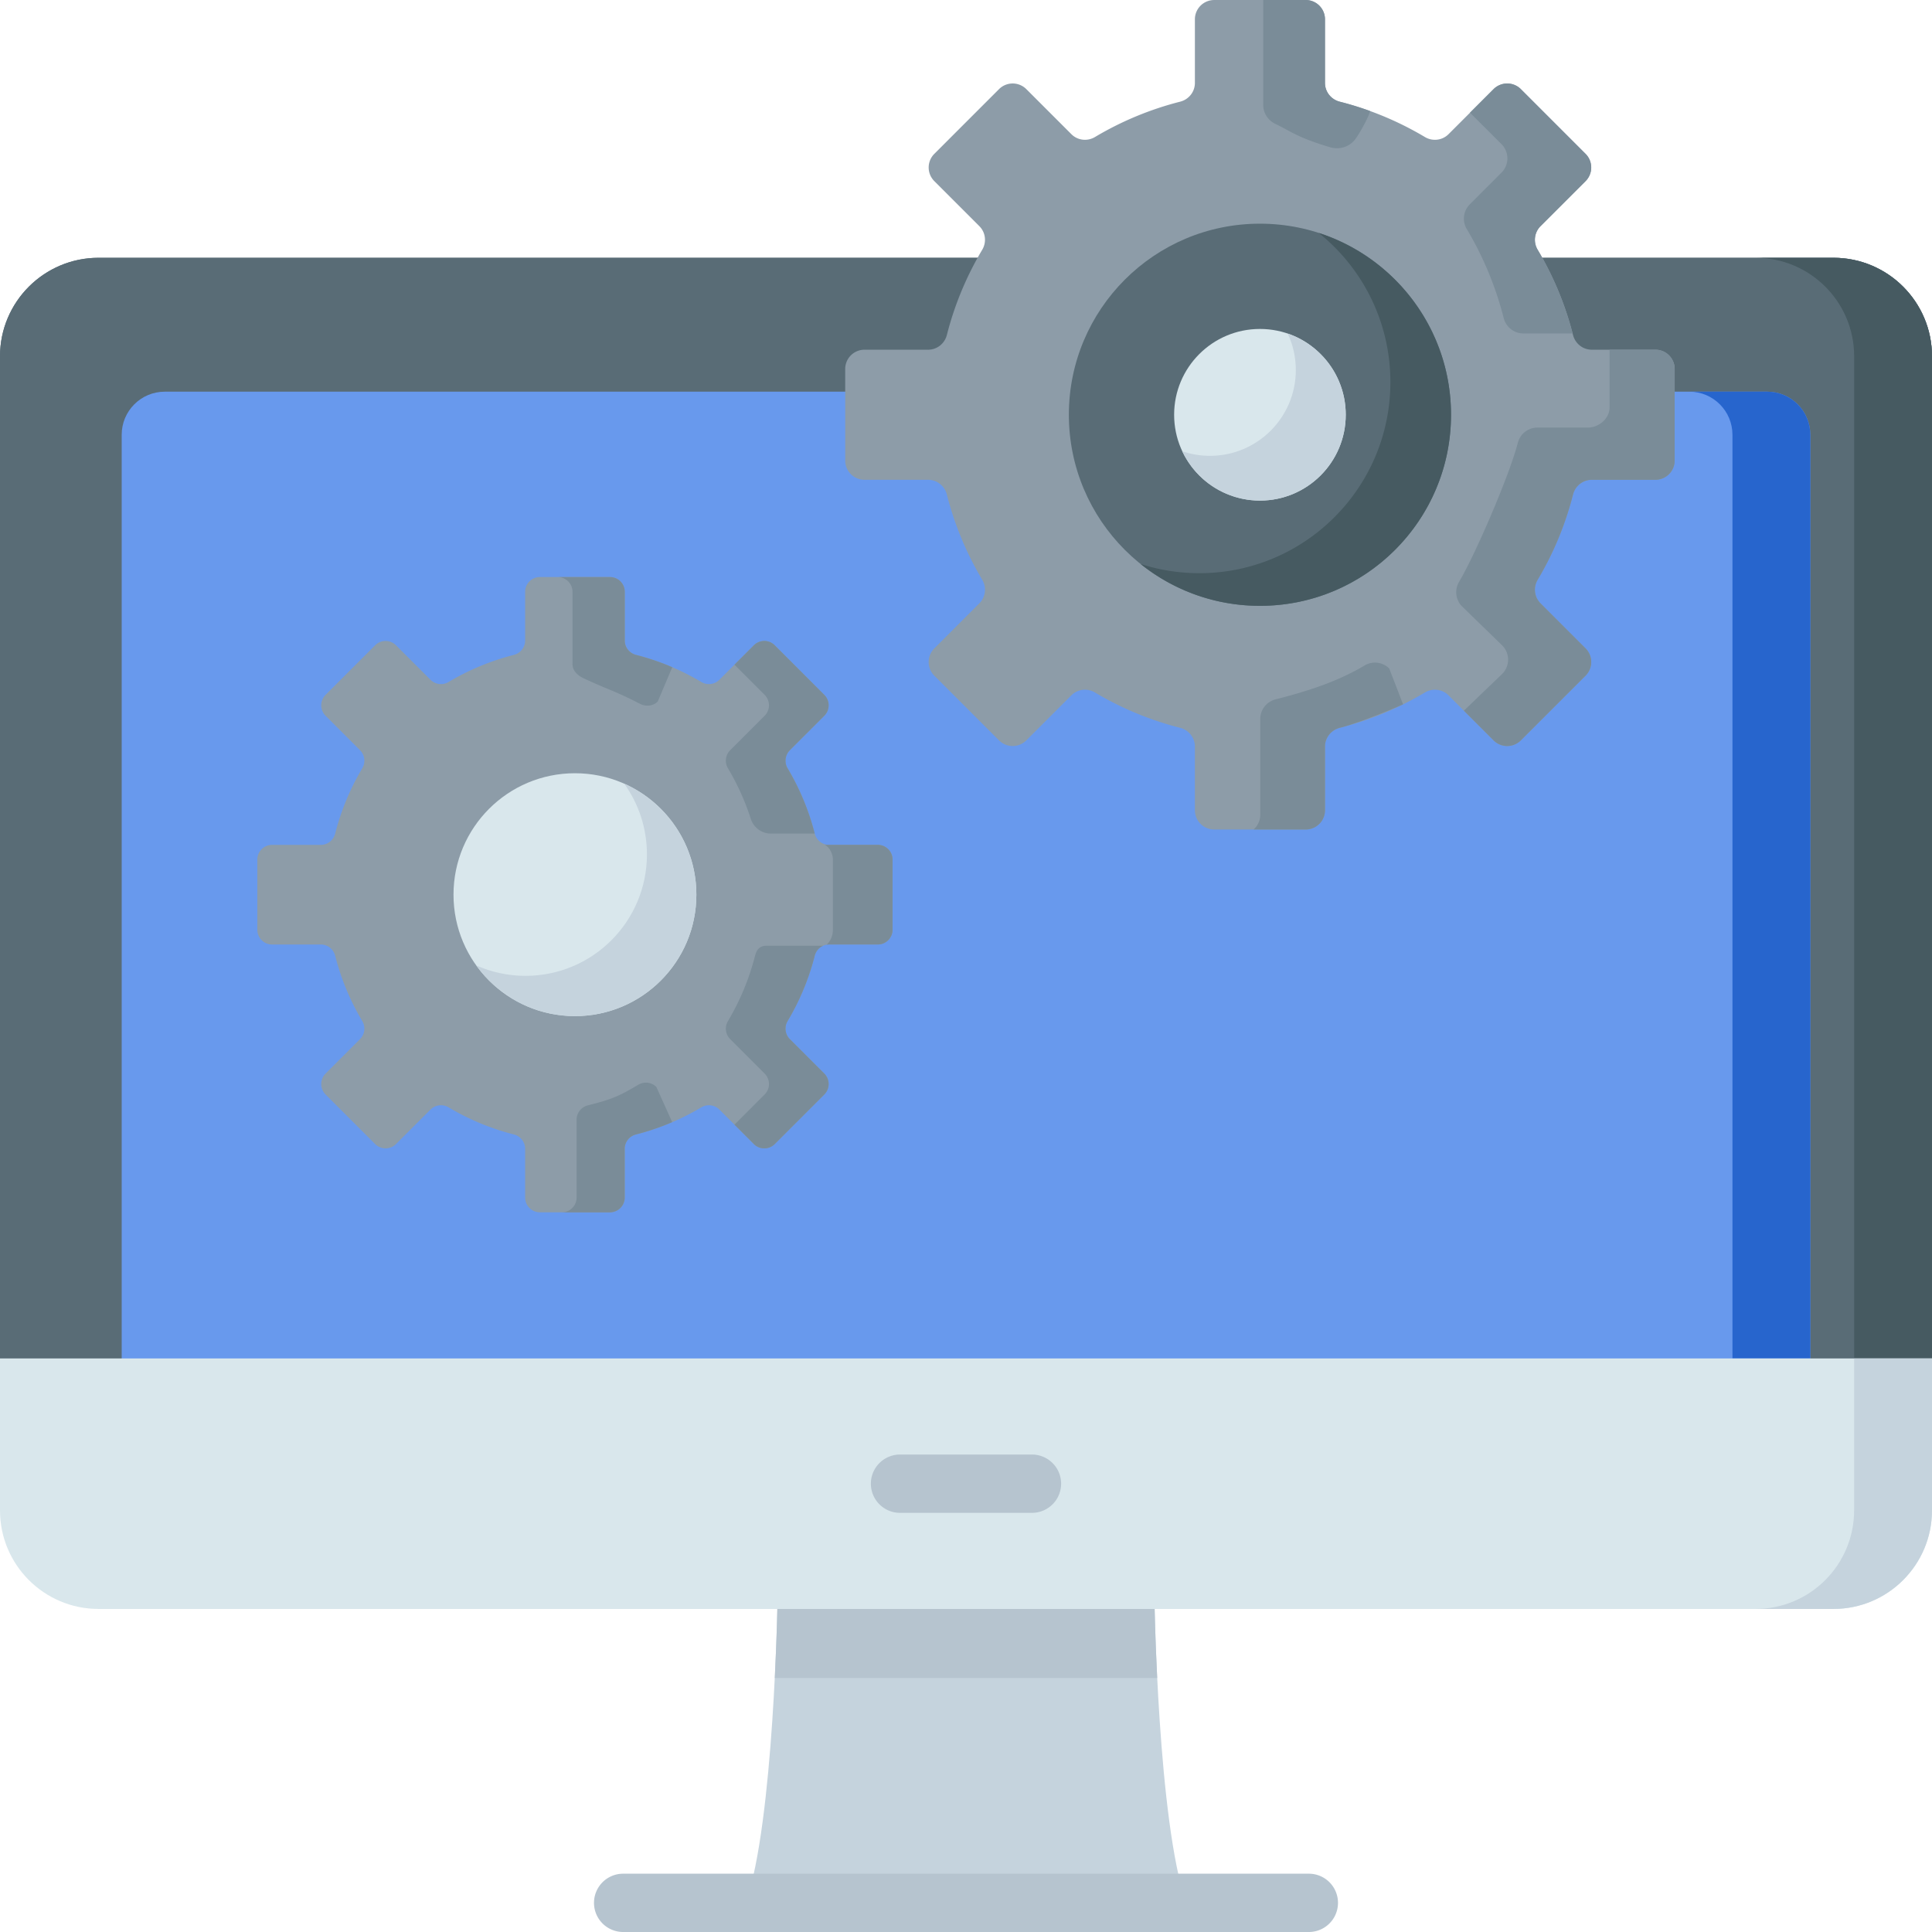
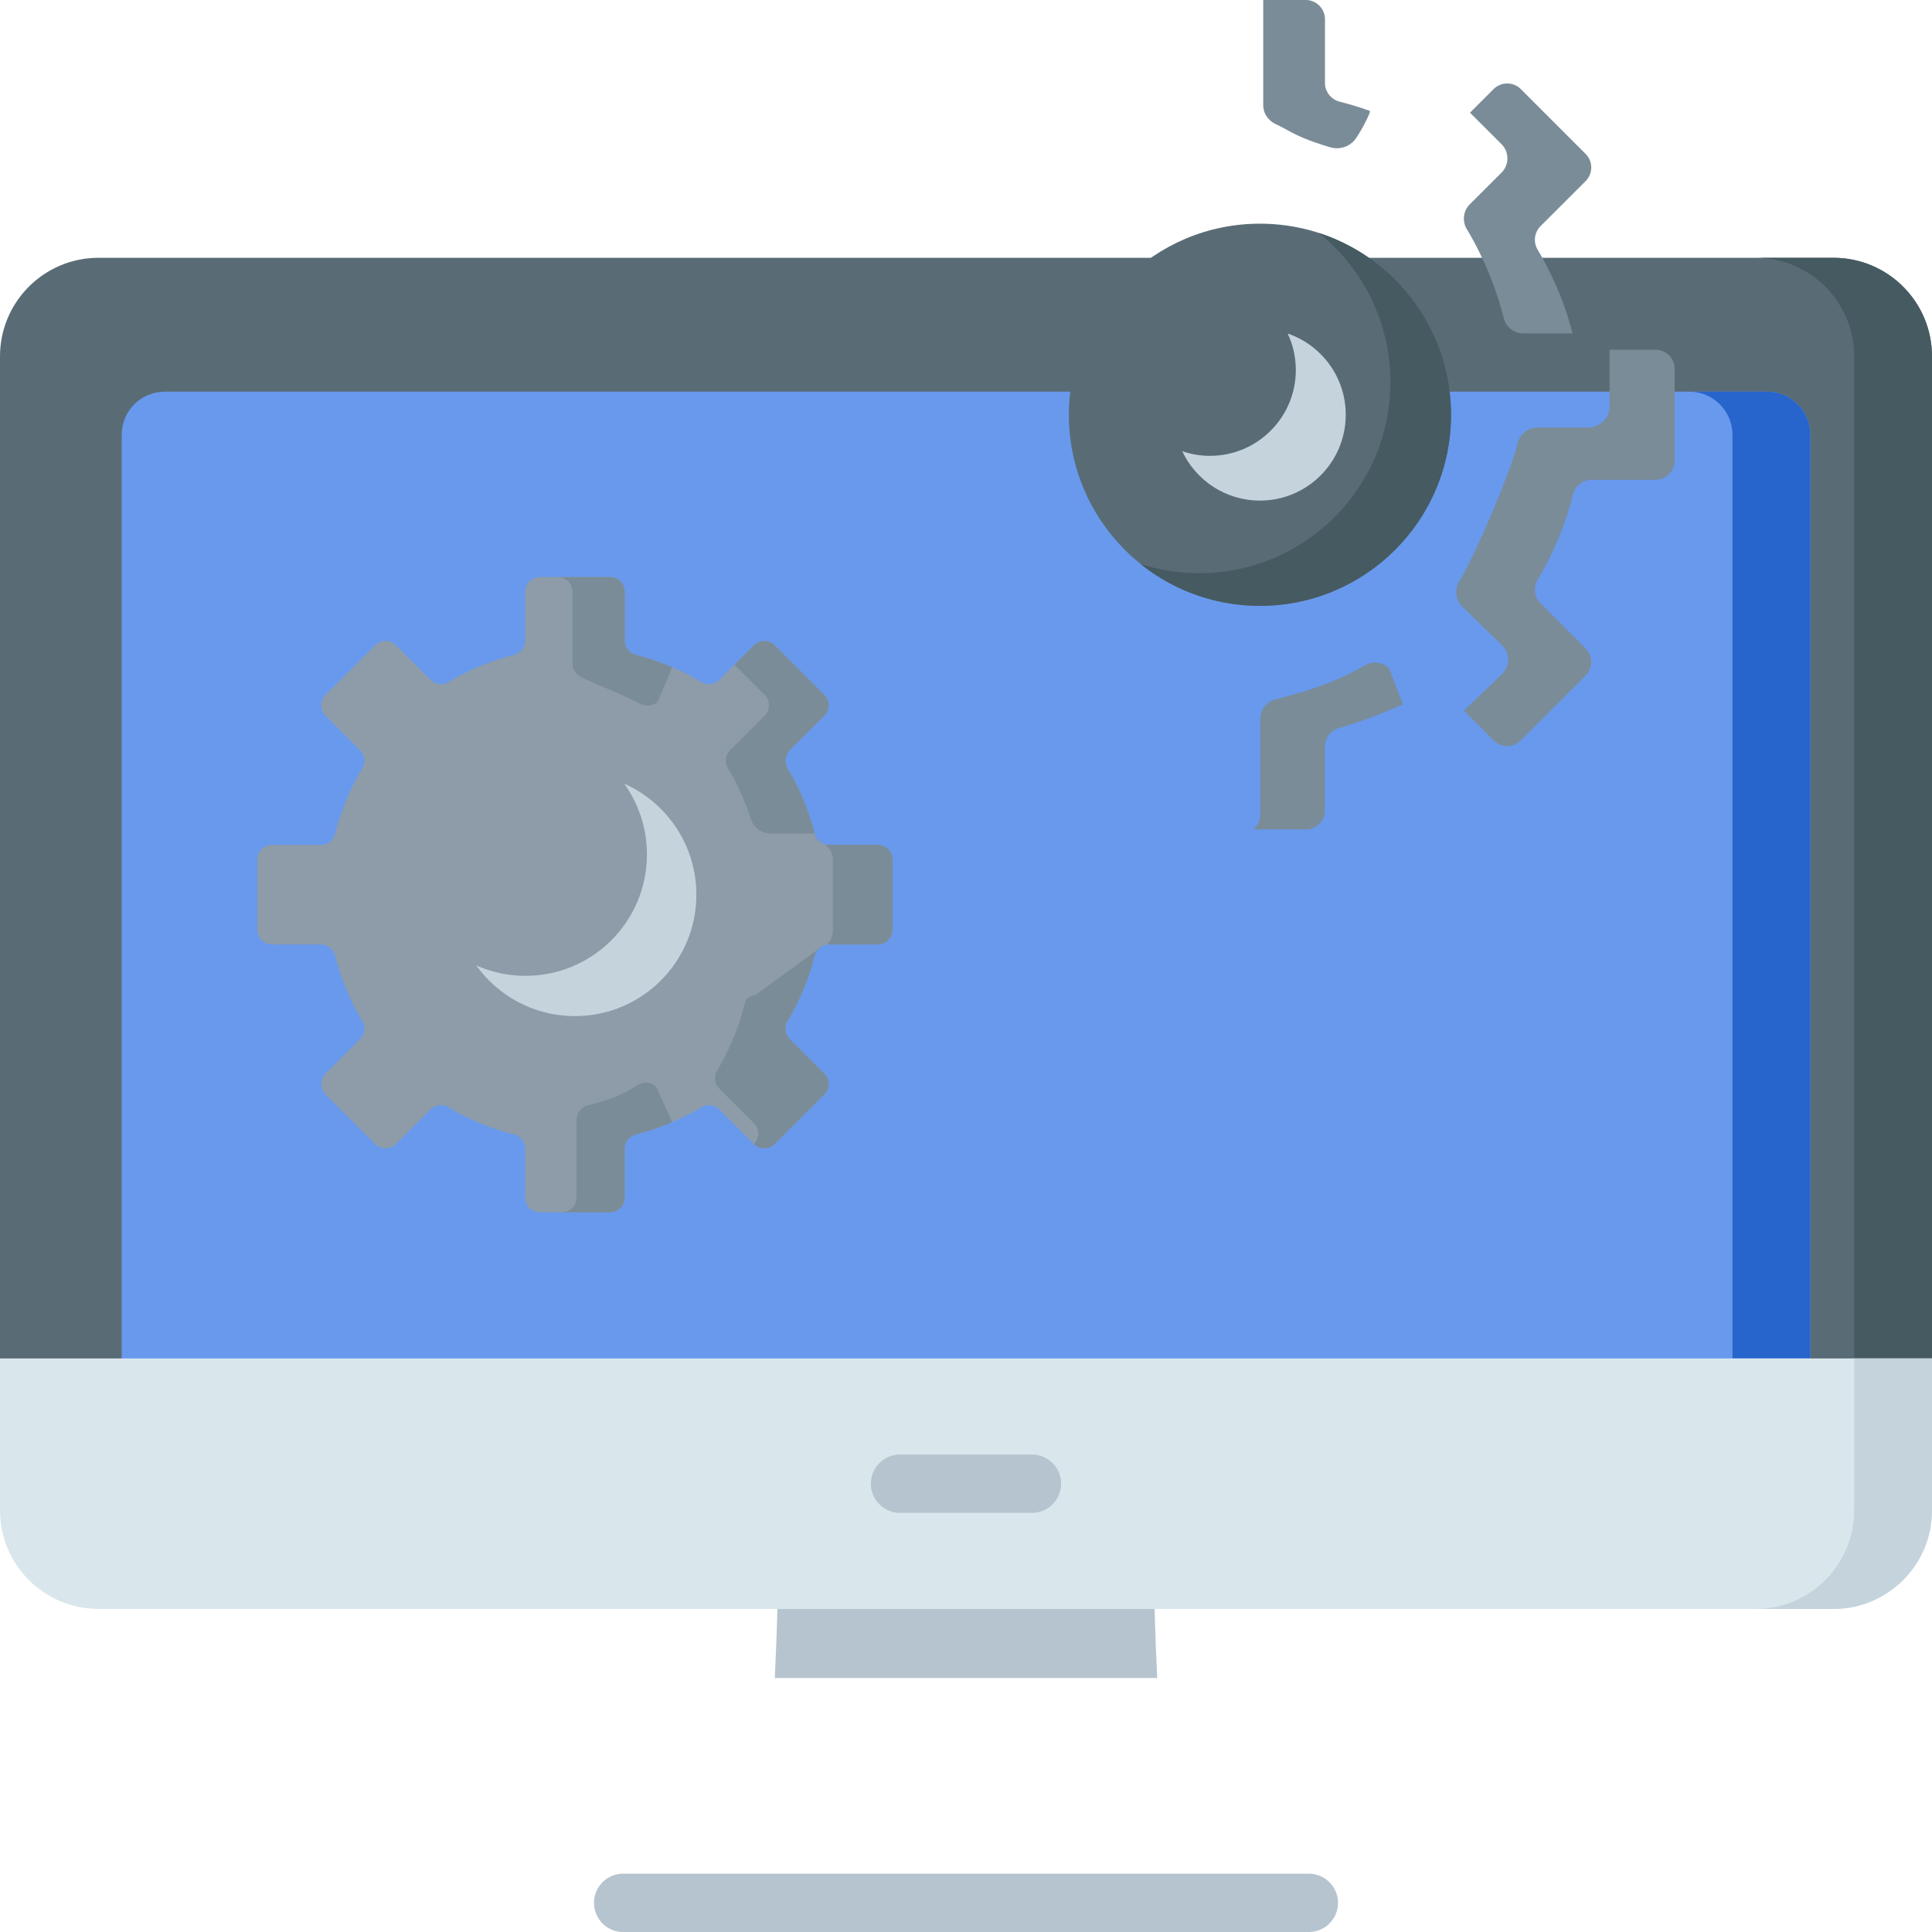
<svg xmlns="http://www.w3.org/2000/svg" version="1.1" width="512" height="512" x="0" y="0" viewBox="0 0 512 512" style="enable-background:new 0 0 512 512" xml:space="preserve" class="">
  <g>
-     <path fill="#c5d3dd" d="M305.937 424.053H206.06s-.935 58.759-8.411 80.222h116.7c-7.477-21.463-8.412-80.222-8.412-80.222z" data-original="#c5d3dd" class="" />
    <path fill="#b6c4cf" d="M306.671 444.686H205.327c.598-11.933.732-20.628.732-20.628h99.88s.134 8.695.732 20.628z" data-original="#b6c4cf" class="" />
-     <path fill="#596c76" d="M0 359.999V94.435C0 80.01 11.694 68.316 26.119 68.316h459.76c14.425 0 26.119 11.694 26.119 26.119v265.564z" data-original="#596c76" class="" />
    <path fill="#596c76" d="M0 371.761V94.435C0 80.01 11.694 68.316 26.119 68.316h459.76c14.425 0 26.119 11.694 26.119 26.119v277.327H0z" data-original="#596c76" class="" />
    <path fill="#465a61" d="M512 94.431v265.573h-20.628V94.431c0-14.419-11.696-26.115-26.125-26.115h20.628c14.429 0 26.125 11.696 26.125 26.115z" data-original="#465a61" class="" />
    <path fill="#6899ed" d="M479.748 371.761H32.25v-256.54c0-6.308 5.114-11.422 11.422-11.422h424.655c6.308 0 11.422 5.114 11.422 11.422v256.54z" data-original="#82aee3" class="" />
    <path fill="#2765cd" d="M479.748 115.227v244.777H459.12V115.227c0-6.312-5.116-11.428-11.417-11.428h20.628c6.302 0 11.417 5.116 11.417 11.428z" data-original="#528fd8" class="" />
    <path fill="#d9e7ec" d="M485.879 426.389H26.119C11.694 426.389 0 414.695 0 400.27V360h511.998v40.271c0 14.424-11.694 26.118-26.119 26.118z" data-original="#d9e7ec" class="" />
    <path fill="#c5d3dd" d="M511.998 359.999v40.266c0 14.429-11.696 26.125-26.125 26.125h-20.628c14.419 0 26.115-11.696 26.115-26.125v-40.266z" data-original="#c5d3dd" class="" />
    <path fill="#b6c4cf" d="M273.606 400.919h-35.214a7.726 7.726 0 0 1 0-15.45h35.214a7.726 7.726 0 0 1 0 15.45zM346.98 512H165.018a7.726 7.726 0 0 1 0-15.45H346.98a7.726 7.726 0 0 1 0 15.45z" data-original="#b6c4cf" class="" />
-     <path fill="#8d9ca8" d="M223.987 122.04V97.79a5.114 5.114 0 0 1 5.114-5.114h16.862c2.36 0 4.387-1.621 4.968-3.908a85.103 85.103 0 0 1 9.366-22.573c1.204-2.021.907-4.594-.756-6.258l-11.935-11.936a5.114 5.114 0 0 1 0-7.232l17.147-17.148a5.115 5.115 0 0 1 7.233 0l11.935 11.935c1.664 1.664 4.236 1.96 6.258.756a85.075 85.075 0 0 1 22.573-9.366c2.287-.581 3.908-2.609 3.908-4.968V5.118a5.114 5.114 0 0 1 5.114-5.114h24.25a5.114 5.114 0 0 1 5.114 5.114V21.98c0 2.36 1.621 4.387 3.908 4.968a85.103 85.103 0 0 1 22.573 9.366c2.021 1.204 4.594.907 6.258-.756l11.935-11.935a5.115 5.115 0 0 1 7.233 0L420.19 40.77a5.114 5.114 0 0 1 0 7.232l-11.935 11.935c-1.663 1.664-1.96 4.236-.756 6.258a85.075 85.075 0 0 1 9.366 22.573c.581 2.287 2.609 3.908 4.968 3.908h16.862a5.114 5.114 0 0 1 5.114 5.114v24.25a5.114 5.114 0 0 1-5.114 5.114h-16.862c-2.36 0-4.387 1.621-4.968 3.908a85.103 85.103 0 0 1-9.366 22.573c-1.204 2.021-.907 4.594.756 6.258l11.935 11.935a5.114 5.114 0 0 1 0 7.232l-17.147 17.148a5.115 5.115 0 0 1-7.233 0l-11.935-11.935c-1.664-1.664-4.236-1.96-6.258-.756a85.089 85.089 0 0 1-22.573 9.366c-2.287.581-3.908 2.609-3.908 4.968v16.862a5.114 5.114 0 0 1-5.114 5.114h-24.25a5.114 5.114 0 0 1-5.114-5.114V197.85c0-2.359-1.621-4.387-3.908-4.968a85.103 85.103 0 0 1-22.573-9.366c-2.021-1.204-4.594-.907-6.258.756l-11.935 11.935a5.115 5.115 0 0 1-7.233 0l-17.147-17.148a5.114 5.114 0 0 1 0-7.232l11.935-11.936c1.664-1.663 1.96-4.236.756-6.258a85.075 85.075 0 0 1-9.366-22.573c-.581-2.287-2.609-3.908-4.968-3.908h-16.862a5.11 5.11 0 0 1-5.112-5.112z" data-original="#8d9ca8" class="" />
    <g fill="#7a8c98">
      <path d="M363.091 29.427c-.405 1.73-3.029 6.359-4.047 7.618-1.565 1.935-4.171 2.69-6.555 1.976-9.043-2.707-10.371-4.244-14.393-6.127-1.981-.927-3.324-2.829-3.324-5.017V-.001h11.248a5.11 5.11 0 0 1 5.113 5.113V21.98c0 2.353 1.63 4.39 3.911 4.971a82.31 82.31 0 0 1 8.047 2.476zM371.826 186.66c-3.98 1.75-11.23 4.67-15.88 5.98-.3.09-.6.16-.9.24a5.21 5.21 0 0 0-3.06 2.16c-.23.34-.42.72-.56 1.12-.1.26-.17.54-.22.82s-.07.58-.07.87v16.86c0 2.77-2.2 5.03-4.94 5.11h-13.98a5.251 5.251 0 0 0 1.77-3.95v-25.36c0-2.46 1.7-4.58 4.08-5.18 8.41-2.14 16.29-4.65 23.55-8.96a5.35 5.35 0 0 1 6.54.78zM408.256 59.935a5.128 5.128 0 0 0-.754 6.264 85.044 85.044 0 0 1 9.249 22.165h-13.058c-2.465 0-4.584-1.691-5.195-4.074a88.865 88.865 0 0 0-9.789-23.591c-1.253-2.108-.947-4.798.795-6.539l8.405-8.405a5.343 5.343 0 0 0 0-7.558l-8.342-8.332 6.242-6.243a5.116 5.116 0 0 1 7.232 0l17.153 17.153a5.114 5.114 0 0 1 0 7.232zM443.805 97.786v24.253a5.11 5.11 0 0 1-5.113 5.113h-16.858c-2.363 0-4.39 1.62-4.971 3.911a85.27 85.27 0 0 1-9.361 22.572 5.112 5.112 0 0 0 .754 6.254l11.938 11.938a5.114 5.114 0 0 1 0 7.232l-17.153 17.143a5.114 5.114 0 0 1-7.232 0l-7.863-7.861 10.15-9.747a5.343 5.343 0 0 0 0-7.558l-10.625-10.319c-1.742-1.742-2.047-4.431-.795-6.539 4.329-7.263 13.406-28.385 15.546-36.778.611-2.394 2.73-4.085 5.195-4.085h13.355c2.954 0 5.78-2.394 5.78-5.348V92.672h12.142a5.11 5.11 0 0 1 5.111 5.114z" fill="#7a8c98" data-original="#7a8c98" class="" />
    </g>
    <circle cx="333.897" cy="109.915" r="50.637" fill="#596c76" data-original="#596c76" class="" />
    <path fill="#465a61" d="M384.536 109.91c0 27.97-22.67 50.64-50.64 50.64-11.96 0-22.96-4.15-31.63-11.09a50.738 50.738 0 0 0 15.57 2.44c27.96 0 50.63-22.67 50.63-50.64 0-15.99-7.41-30.25-18.98-39.53 20.34 6.57 35.05 25.66 35.05 48.18z" data-original="#465a61" class="" />
-     <circle cx="333.897" cy="109.915" r="22.74" fill="#d9e7ec" data-original="#d9e7ec" class="" />
    <path fill="#c5d3dd" d="M356.636 109.91c0 12.56-10.18 22.75-22.74 22.75-9.1 0-16.96-5.35-20.59-13.08 2.3.79 4.78 1.22 7.35 1.22 12.56 0 22.75-10.18 22.75-22.74 0-3.46-.77-6.74-2.16-9.67 8.95 3.05 15.39 11.54 15.39 21.52z" data-original="#c5d3dd" class="" />
    <path fill="#8d9ca8" d="M68.192 246.384v-18.571a3.917 3.917 0 0 1 3.917-3.917h12.913c1.807 0 3.36-1.241 3.805-2.993A65.116 65.116 0 0 1 96 203.616a3.924 3.924 0 0 0-.579-4.792l-9.14-9.141a3.916 3.916 0 0 1 0-5.539l13.132-13.132a3.916 3.916 0 0 1 5.539 0l9.14 9.14a3.924 3.924 0 0 0 4.792.579 65.182 65.182 0 0 1 17.287-7.173c1.751-.445 2.993-1.998 2.993-3.805V156.84a3.917 3.917 0 0 1 3.917-3.917h18.571a3.917 3.917 0 0 1 3.917 3.917v12.913c0 1.807 1.241 3.36 2.993 3.805a65.116 65.116 0 0 1 17.287 7.173 3.924 3.924 0 0 0 4.792-.579l9.14-9.14a3.916 3.916 0 0 1 5.539 0l13.132 13.132a3.916 3.916 0 0 1 0 5.539l-9.14 9.141a3.924 3.924 0 0 0-.579 4.792 65.182 65.182 0 0 1 7.173 17.287c.445 1.751 1.998 2.993 3.805 2.993h12.913a3.917 3.917 0 0 1 3.917 3.917v18.571a3.917 3.917 0 0 1-3.917 3.917h-12.913c-1.807 0-3.36 1.241-3.805 2.993a65.116 65.116 0 0 1-7.173 17.287 3.924 3.924 0 0 0 .579 4.792l9.14 9.14a3.916 3.916 0 0 1 0 5.539l-13.132 13.132a3.916 3.916 0 0 1-5.539 0l-9.14-9.14a3.924 3.924 0 0 0-4.792-.579 65.182 65.182 0 0 1-17.287 7.173c-1.751.445-2.993 1.998-2.993 3.805v12.913a3.917 3.917 0 0 1-3.917 3.917h-18.571a3.917 3.917 0 0 1-3.917-3.917v-12.913c0-1.807-1.241-3.36-2.993-3.805a65.149 65.149 0 0 1-17.287-7.173 3.924 3.924 0 0 0-4.792.579l-9.14 9.14a3.916 3.916 0 0 1-5.539 0l-13.132-13.132a3.916 3.916 0 0 1 0-5.539l9.14-9.141A3.924 3.924 0 0 0 96 270.58a65.182 65.182 0 0 1-7.173-17.287c-.445-1.751-1.998-2.993-3.805-2.993H72.108a3.916 3.916 0 0 1-3.916-3.916z" data-original="#8d9ca8" class="" />
-     <path fill="#7a8c98" d="M168.556 173.56c3.31.84 6.52 1.94 9.6 3.26l-3.844 9.08c-1.27 1.28-3.191 1.412-4.79.58-6.538-3.401-8.058-3.543-14.809-6.703-1.637-.766-2.99-2-2.99-3.8V156.84a3.91 3.91 0 0 0-3.91-3.91h13.834c2.17 0 3.92 1.75 3.92 3.91v12.92c-.001 1.8 1.239 3.35 2.989 3.8zM204.244 220.9c-2.423 0-4.528-1.591-5.272-3.897a65.729 65.729 0 0 0-6.045-13.383 3.93 3.93 0 0 1 .57-4.8l9.14-9.14a3.905 3.905 0 0 0 0-5.53l-8-8 5.14-5.14a3.917 3.917 0 0 1 5.54 0l13.13 13.14c1.53 1.52 1.53 4 0 5.53l-9.14 9.14a3.945 3.945 0 0 0-.58 4.8 65.321 65.321 0 0 1 7.18 17.28zM218.096 250.64a3.962 3.962 0 0 0-2.19 2.65 65.248 65.248 0 0 1-7.18 17.29c-.92 1.55-.69 3.52.58 4.79l9.14 9.14a3.917 3.917 0 0 1 0 5.54l-13.13 13.13a3.917 3.917 0 0 1-5.54 0l-5.13-5.13 7.99-8a3.917 3.917 0 0 0 0-5.54l-9.14-9.14a3.913 3.913 0 0 1-.57-4.79c3.16-5.32 5.6-11.13 7.17-17.29.092-.364.232-.765.412-1.15.437-.932 1.405-1.5 2.434-1.5zM236.536 227.81v18.57c0 2.17-1.75 3.92-3.92 3.92h-12.91c-.22 0-.44.02-.66.06 0 0 1.68-1.334 1.68-3.98v-18.57c0-1.52-.87-3.26-2.13-3.9 0 0 .93-.01 1.11-.01h12.91c2.17 0 3.92 1.75 3.92 3.91z" data-original="#7a8c98" class="" />
-     <circle cx="152.364" cy="237.098" r="32.181" fill="#d9e7ec" data-original="#d9e7ec" class="" />
+     <path fill="#7a8c98" d="M168.556 173.56c3.31.84 6.52 1.94 9.6 3.26l-3.844 9.08c-1.27 1.28-3.191 1.412-4.79.58-6.538-3.401-8.058-3.543-14.809-6.703-1.637-.766-2.99-2-2.99-3.8V156.84a3.91 3.91 0 0 0-3.91-3.91h13.834c2.17 0 3.92 1.75 3.92 3.91v12.92c-.001 1.8 1.239 3.35 2.989 3.8zM204.244 220.9c-2.423 0-4.528-1.591-5.272-3.897a65.729 65.729 0 0 0-6.045-13.383 3.93 3.93 0 0 1 .57-4.8l9.14-9.14a3.905 3.905 0 0 0 0-5.53l-8-8 5.14-5.14a3.917 3.917 0 0 1 5.54 0l13.13 13.14c1.53 1.52 1.53 4 0 5.53l-9.14 9.14a3.945 3.945 0 0 0-.58 4.8 65.321 65.321 0 0 1 7.18 17.28zM218.096 250.64a3.962 3.962 0 0 0-2.19 2.65 65.248 65.248 0 0 1-7.18 17.29c-.92 1.55-.69 3.52.58 4.79l9.14 9.14a3.917 3.917 0 0 1 0 5.54l-13.13 13.13a3.917 3.917 0 0 1-5.54 0a3.917 3.917 0 0 0 0-5.54l-9.14-9.14a3.913 3.913 0 0 1-.57-4.79c3.16-5.32 5.6-11.13 7.17-17.29.092-.364.232-.765.412-1.15.437-.932 1.405-1.5 2.434-1.5zM236.536 227.81v18.57c0 2.17-1.75 3.92-3.92 3.92h-12.91c-.22 0-.44.02-.66.06 0 0 1.68-1.334 1.68-3.98v-18.57c0-1.52-.87-3.26-2.13-3.9 0 0 .93-.01 1.11-.01h12.91c2.17 0 3.92 1.75 3.92 3.91z" data-original="#7a8c98" class="" />
    <path fill="#c5d3dd" d="M184.546 237.1c0 17.77-14.41 32.18-32.18 32.18-10.78 0-20.32-5.3-26.16-13.43 3.99 1.77 8.41 2.76 13.06 2.76 17.78 0 32.18-14.41 32.18-32.18 0-7-2.23-13.47-6.02-18.75 11.26 5.01 19.12 16.3 19.12 29.42z" data-original="#c5d3dd" class="" />
    <path fill="#7a8c98" d="m173.94 288.05 4.198 9.321a63.826 63.826 0 0 1-9.6 3.27c-1.75.44-2.99 1.99-2.99 3.8v12.91c0 2.17-1.75 3.92-3.92 3.92h-12.732c2.16 0 3.91-1.75 3.91-3.92v-20.62c0-1.81 1.24-3.36 2.99-3.8 6.16-1.57 8.034-2.291 13.354-5.461 1.55-.92 3.52-.69 4.79.58z" data-original="#7a8c98" class="" />
  </g>
</svg>